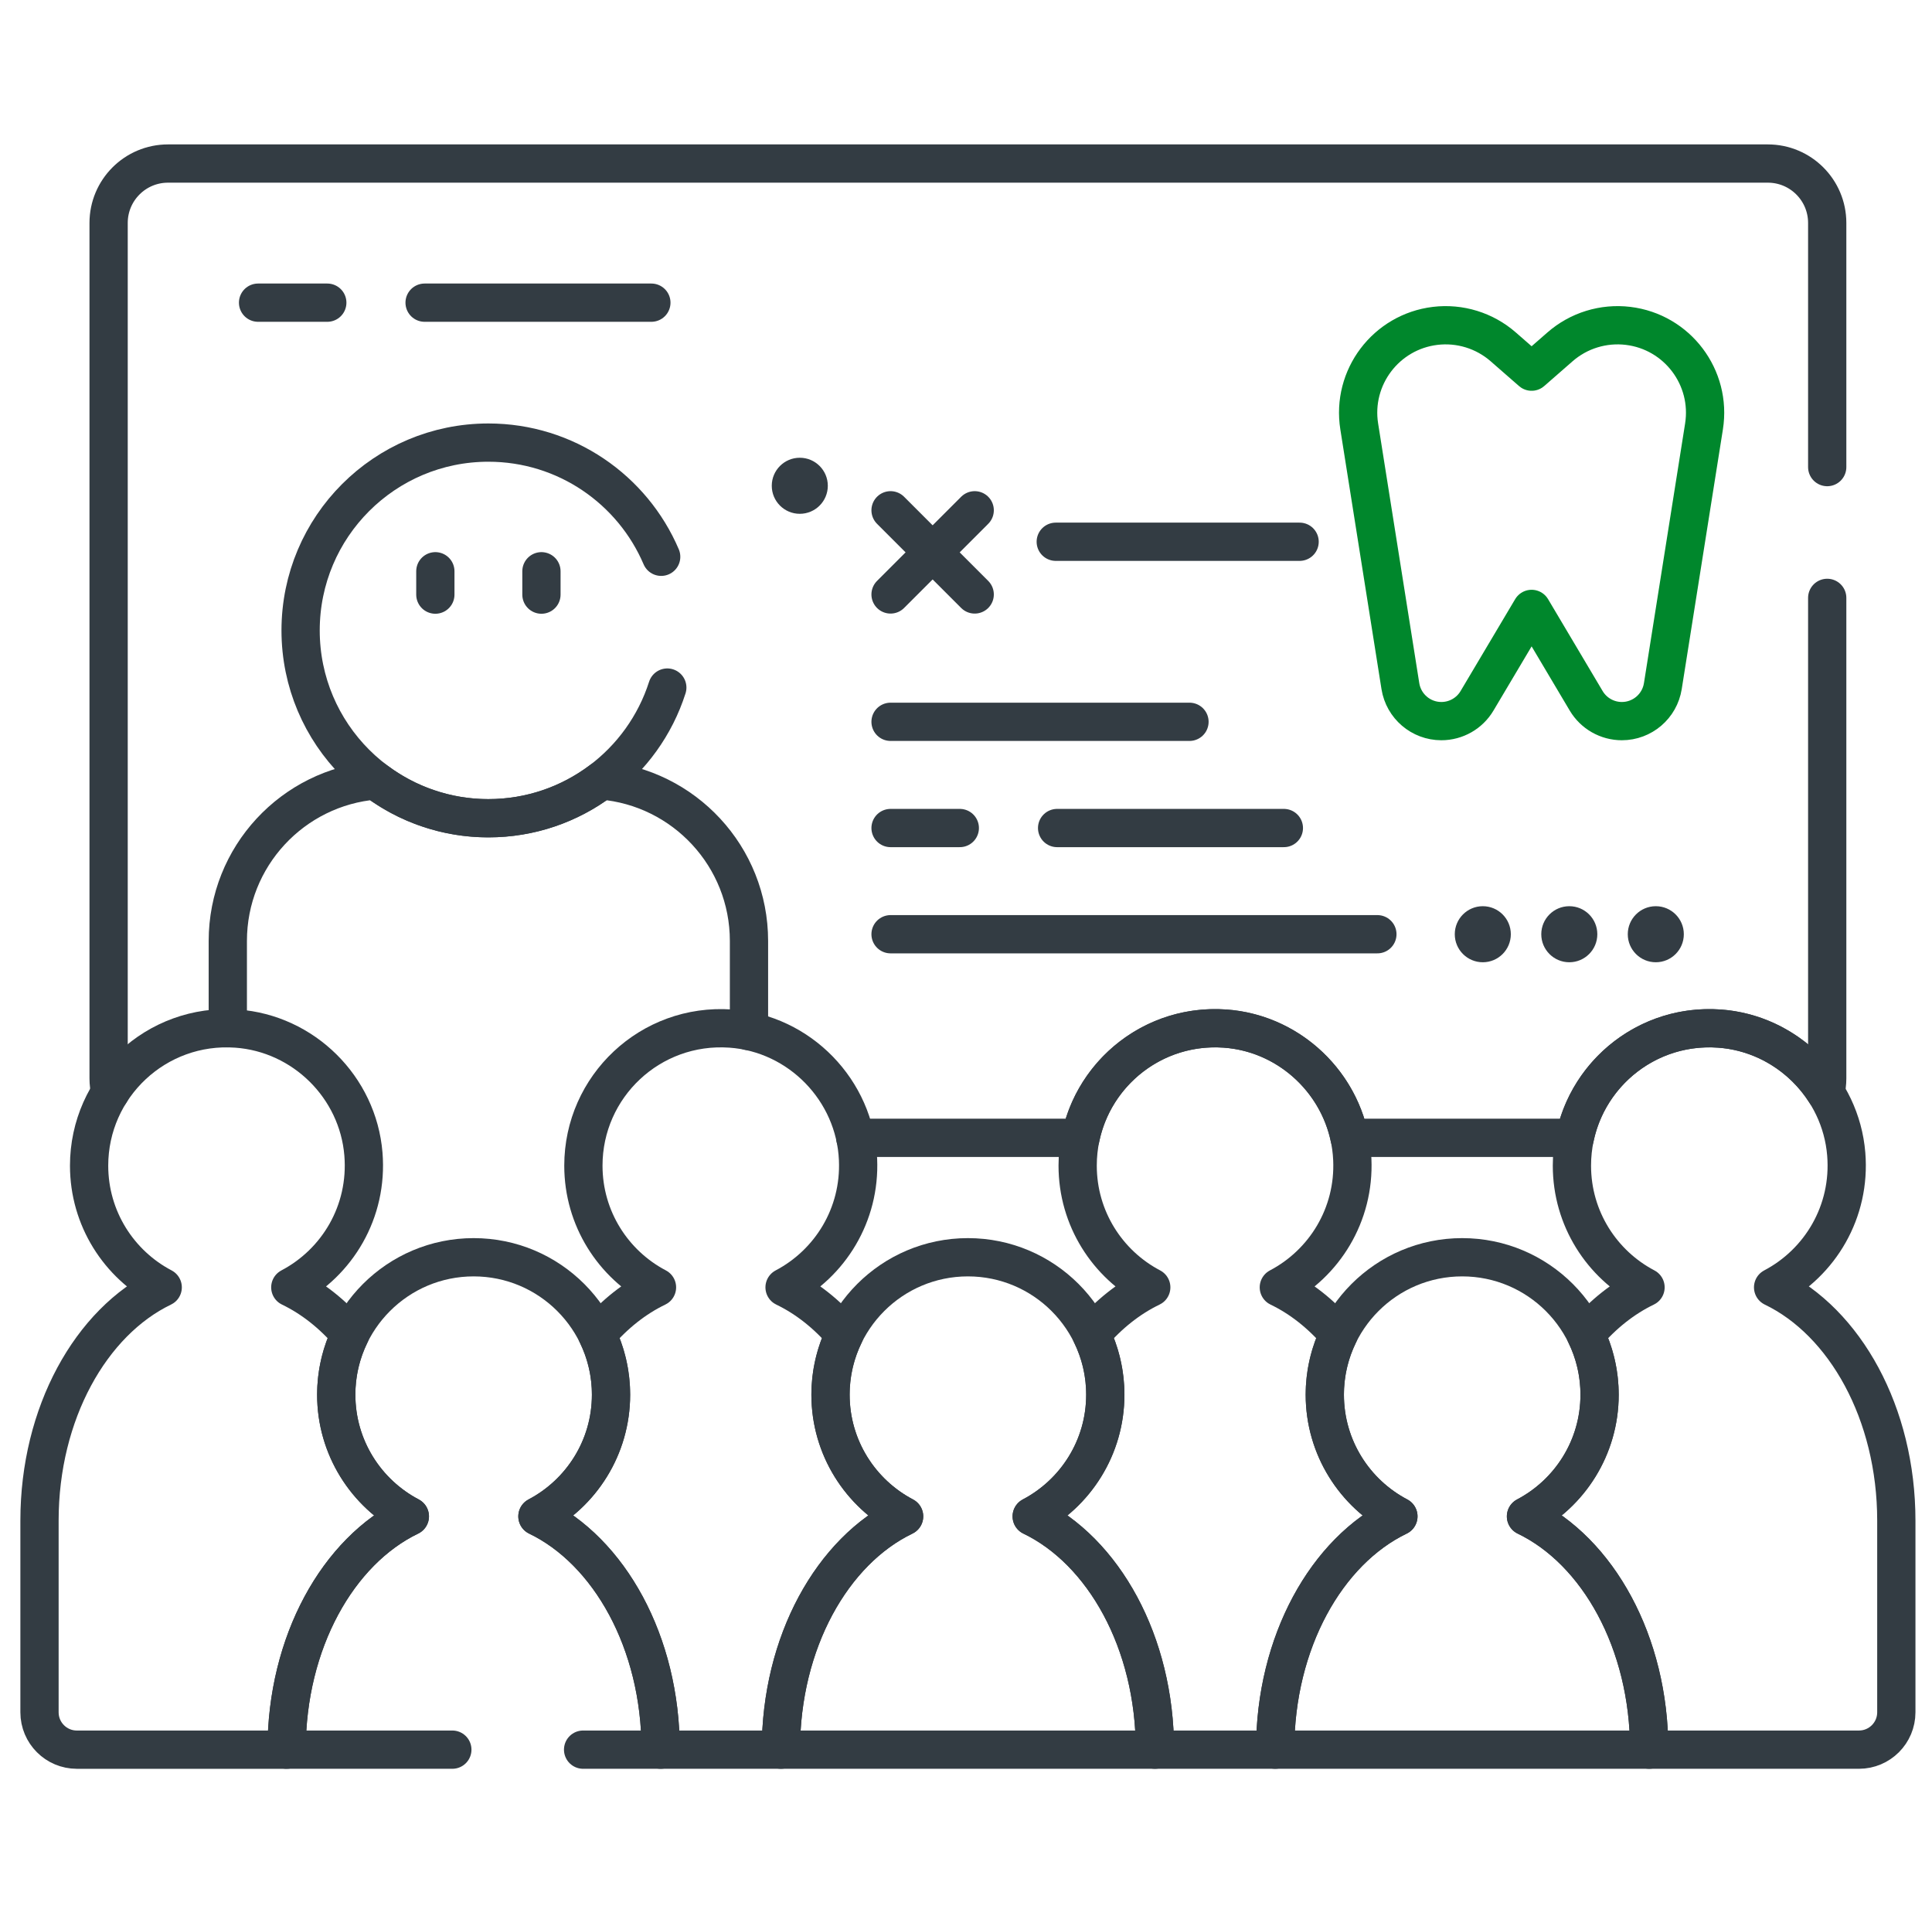
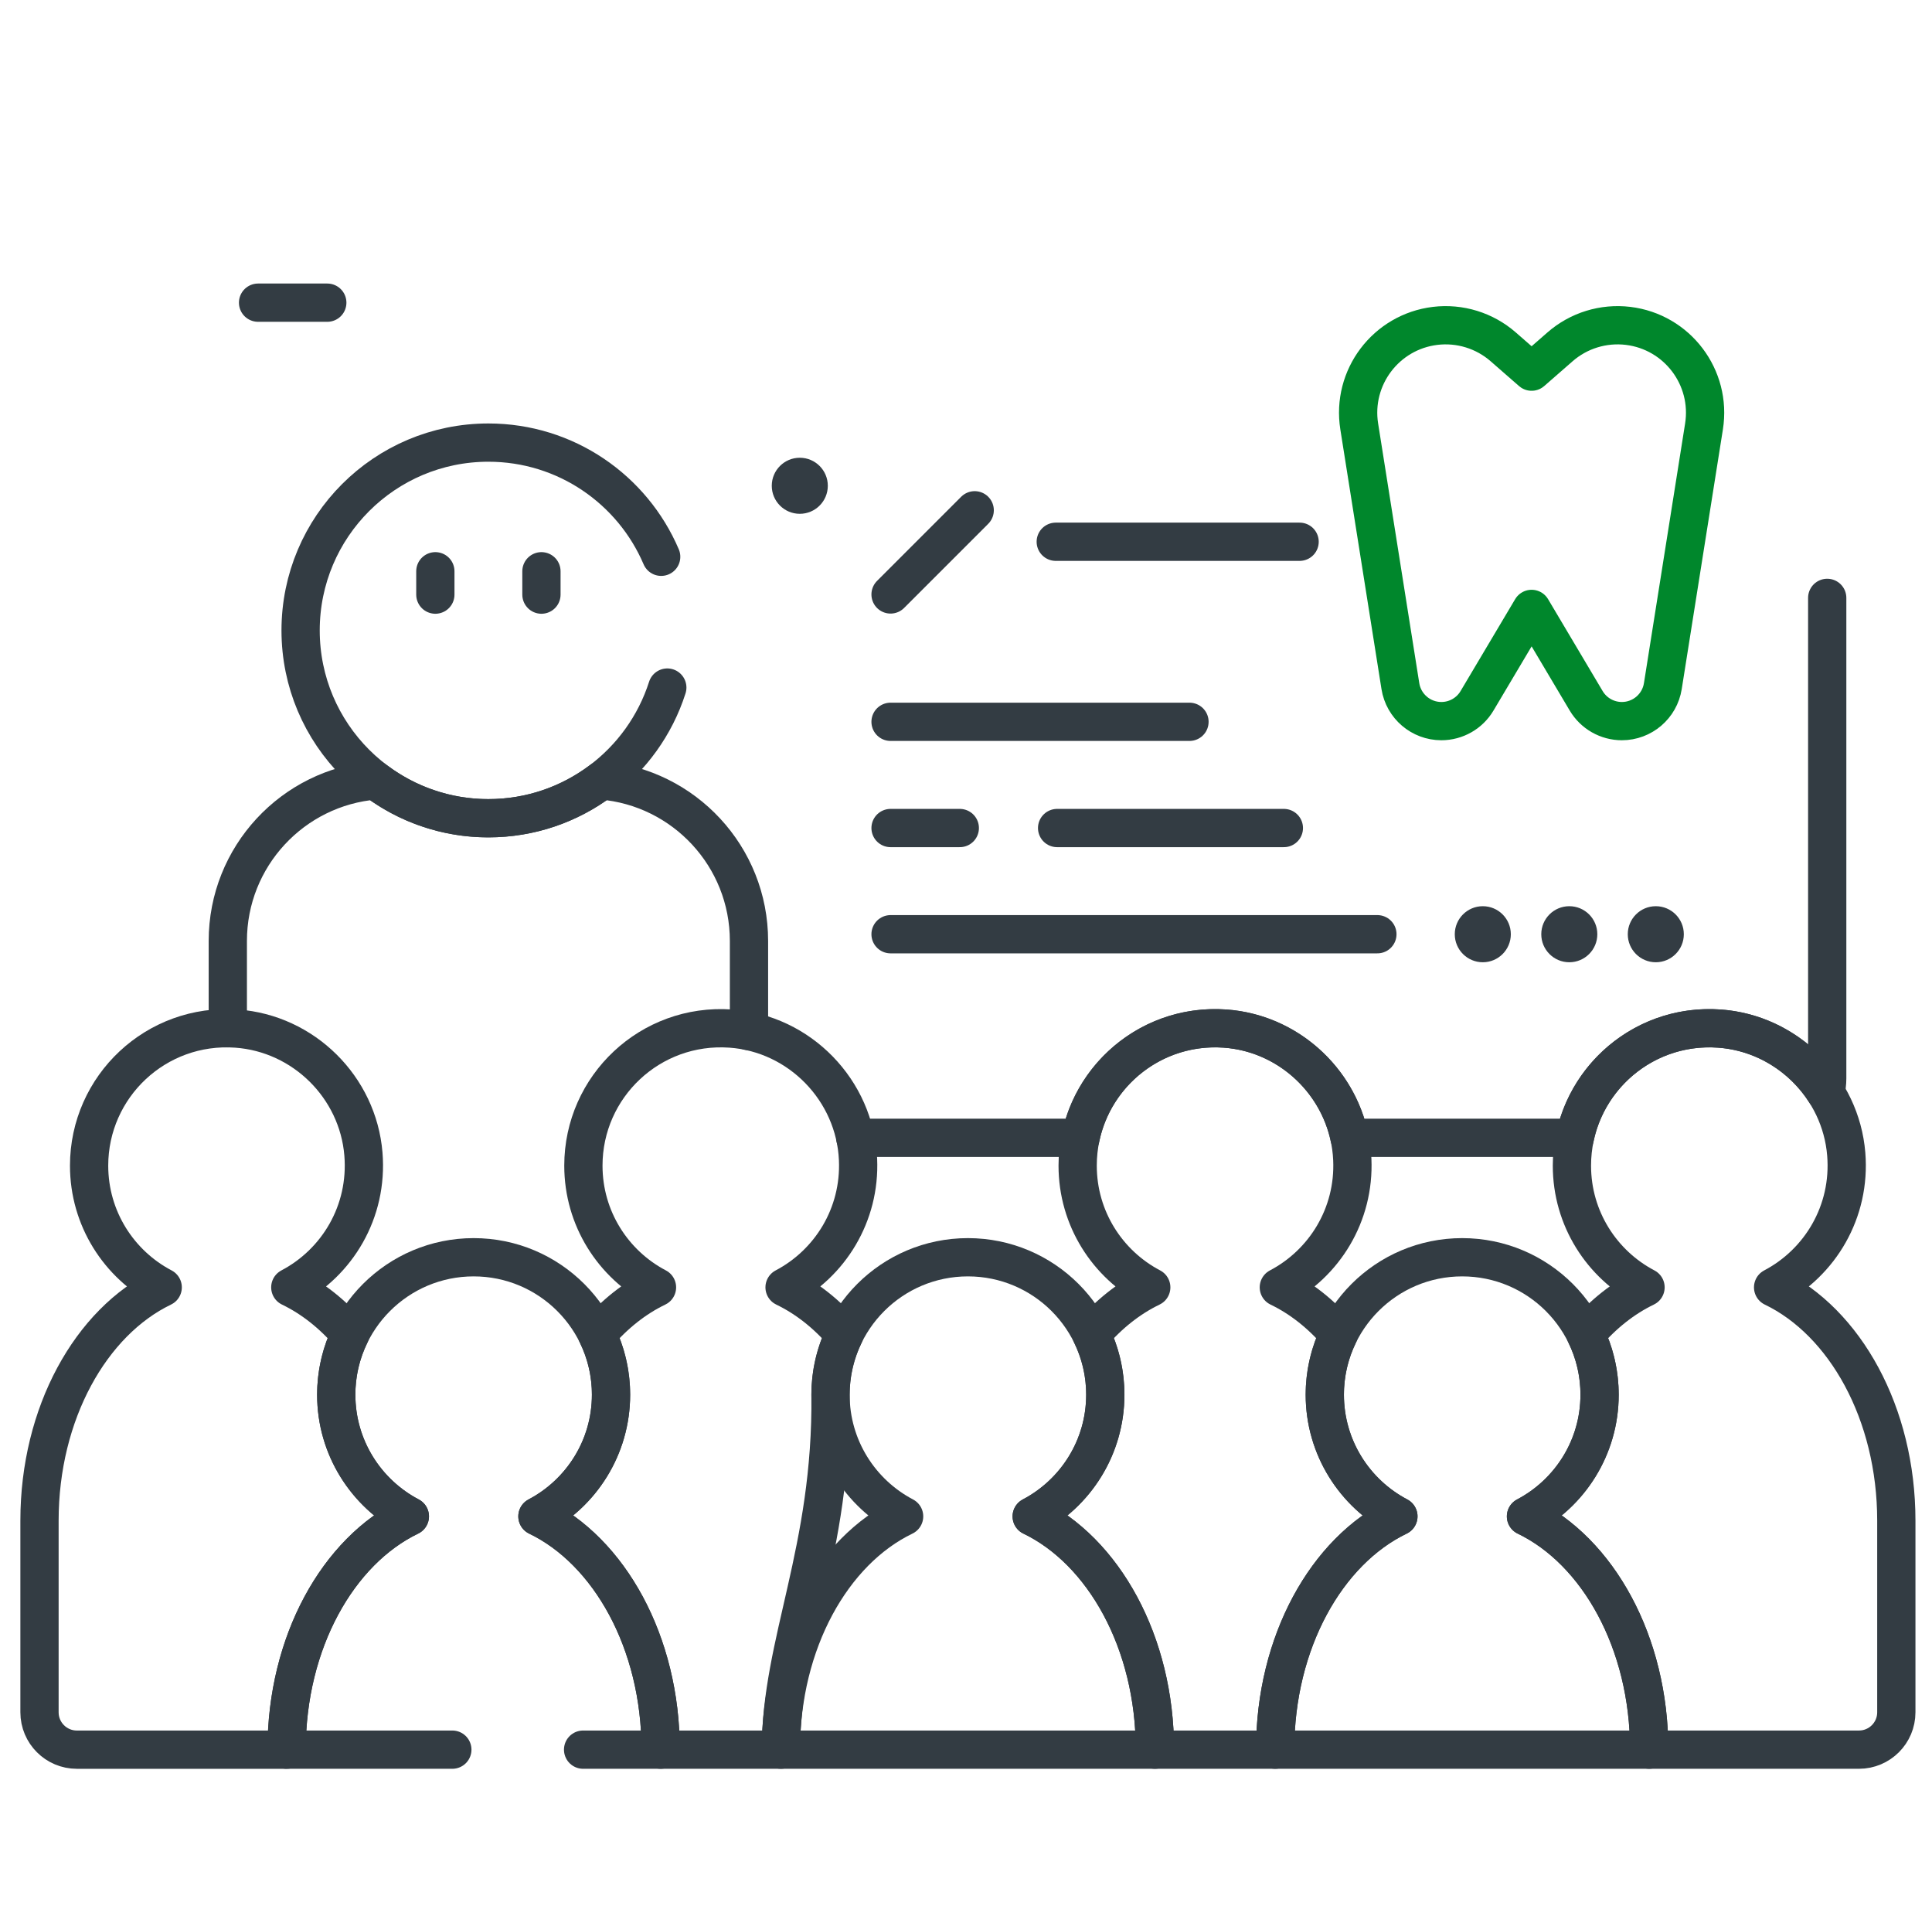
<svg xmlns="http://www.w3.org/2000/svg" width="101" height="100" viewBox="0 0 101 100" fill="none">
  <g clip-path="url(#clip0_57_95)">
-     <path d="M95.522 24.414V11.653C95.522 9.938 94.132 8.548 92.417 8.548H8.783C7.068 8.548 5.678 9.938 5.678 11.653V56.368C5.678 56.618 5.711 56.86 5.767 57.093" stroke="#333C43" stroke-width="2" stroke-miterlimit="10" stroke-linecap="round" stroke-linejoin="round" />
    <path d="M44.713 59.473H56.486C57.191 56.043 60.341 53.505 64.035 53.762C67.26 53.987 69.911 56.386 70.552 59.473H82.325C83.031 56.039 86.186 53.499 89.885 53.763C92.21 53.928 94.243 55.223 95.432 57.098C95.489 56.864 95.522 56.62 95.522 56.368V31.25" stroke="#333C43" stroke-width="2" stroke-miterlimit="10" stroke-linecap="round" stroke-linejoin="round" />
    <path d="M81.554 18.129L80.069 19.426L78.584 18.129C77.607 17.276 76.314 16.878 75.027 17.033C72.453 17.344 70.651 19.73 71.057 22.29L73.208 35.862C73.375 36.916 74.284 37.692 75.35 37.692C76.116 37.692 76.825 37.289 77.215 36.631L80.069 31.827L82.922 36.631C83.313 37.289 84.022 37.692 84.787 37.692C85.854 37.692 86.762 36.916 86.929 35.862L89.081 22.29C89.486 19.729 87.685 17.343 85.111 17.033C83.823 16.878 82.53 17.276 81.554 18.129Z" stroke="#00872C" stroke-width="2" stroke-miterlimit="10" stroke-linecap="round" stroke-linejoin="round" />
    <path d="M39.155 53.896V49.183C39.155 44.769 35.759 41.151 31.437 40.793C29.794 42.032 27.749 42.768 25.532 42.768C23.315 42.768 21.27 42.033 19.627 40.793C15.305 41.151 11.909 44.769 11.909 49.183V53.746" stroke="#333C43" stroke-width="2" stroke-miterlimit="10" stroke-linecap="round" stroke-linejoin="round" />
    <path d="M34.565 29.102C33.068 25.593 29.587 23.134 25.532 23.134C20.11 23.134 15.715 27.529 15.715 32.951C15.715 38.373 20.11 42.768 25.532 42.768C29.912 42.768 33.621 39.899 34.885 35.938" stroke="#333C43" stroke-width="2" stroke-miterlimit="10" stroke-linecap="round" stroke-linejoin="round" />
    <path d="M22.759 29.859V31.08" stroke="#333C43" stroke-width="2" stroke-miterlimit="10" stroke-linecap="round" stroke-linejoin="round" />
    <path d="M28.305 29.859V31.08" stroke="#333C43" stroke-width="2" stroke-miterlimit="10" stroke-linecap="round" stroke-linejoin="round" />
    <path d="M67.94 28.317H55.192" stroke="#333C43" stroke-width="2" stroke-miterlimit="10" stroke-linecap="round" stroke-linejoin="round" />
    <path d="M50.955 26.672L46.556 31.071" stroke="#333C43" stroke-width="2" stroke-miterlimit="10" stroke-linecap="round" stroke-linejoin="round" />
-     <path d="M46.556 26.672L50.955 31.071" stroke="#333C43" stroke-width="2" stroke-miterlimit="10" stroke-linecap="round" stroke-linejoin="round" />
    <path d="M46.556 37.728H62.183" stroke="#333C43" stroke-width="2" stroke-miterlimit="10" stroke-linecap="round" stroke-linejoin="round" />
    <path d="M55.263 43.28H67.117" stroke="#333C43" stroke-width="2" stroke-miterlimit="10" stroke-linecap="round" stroke-linejoin="round" />
    <path d="M46.556 43.28H50.176" stroke="#333C43" stroke-width="2" stroke-miterlimit="10" stroke-linecap="round" stroke-linejoin="round" />
-     <path d="M22.197 15.82H34.052" stroke="#333C43" stroke-width="2" stroke-miterlimit="10" stroke-linecap="round" stroke-linejoin="round" />
    <path d="M13.491 15.82H17.11" stroke="#333C43" stroke-width="2" stroke-miterlimit="10" stroke-linecap="round" stroke-linejoin="round" />
    <path d="M46.556 48.831H72.006" stroke="#333C43" stroke-width="2" stroke-miterlimit="10" stroke-linecap="round" stroke-linejoin="round" />
    <circle cx="77.517" cy="48.831" r="1.465" fill="#333C43" />
    <circle cx="82.039" cy="48.831" r="1.465" fill="#333C43" />
    <circle cx="86.561" cy="48.831" r="1.465" fill="#333C43" />
    <path d="M92.693 67.288C95.145 66 96.763 63.337 96.517 60.323C96.231 56.824 93.388 54.013 89.885 53.763C85.68 53.463 82.176 56.786 82.176 60.927C82.176 63.69 83.737 66.087 86.024 67.288C84.864 67.847 83.805 68.689 82.897 69.752C83.361 70.702 83.622 71.769 83.622 72.897C83.622 75.66 82.061 78.057 79.774 79.259C83.531 81.067 86.215 85.844 86.215 91.452H97.182C98.261 91.452 99.135 90.578 99.135 89.499V79.481C99.135 73.873 96.451 69.097 92.693 67.288Z" stroke="#333C43" stroke-width="2" stroke-miterlimit="10" stroke-linecap="round" stroke-linejoin="round" />
    <path d="M73.105 79.259C70.818 78.057 69.257 75.66 69.257 72.897C69.257 71.769 69.518 70.702 69.981 69.752C69.073 68.689 68.015 67.847 66.854 67.288C69.23 66.04 70.822 63.502 70.695 60.605C70.537 56.989 67.645 54.014 64.035 53.762C59.835 53.469 56.337 56.789 56.337 60.927C56.337 63.69 57.898 66.087 60.185 67.288C59.024 67.847 57.966 68.689 57.058 69.752C57.522 70.702 57.782 71.769 57.782 72.897C57.782 75.66 56.222 78.057 53.934 79.259C57.692 81.067 60.376 85.844 60.376 91.452H66.663C66.663 85.844 69.347 81.067 73.105 79.259Z" stroke="#333C43" stroke-width="2" stroke-miterlimit="10" stroke-linecap="round" stroke-linejoin="round" />
    <path d="M47.265 79.259C44.978 78.057 43.417 75.66 43.417 72.897C43.417 71.769 43.678 70.702 44.142 69.752C43.234 68.689 42.176 67.847 41.015 67.288C43.39 66.04 44.982 63.502 44.856 60.605C44.698 56.989 41.806 54.014 38.195 53.762C33.995 53.469 30.498 56.789 30.498 60.927C30.498 63.69 32.058 66.087 34.346 67.288C33.185 67.847 32.127 68.689 31.218 69.752C31.682 70.702 31.943 71.769 31.943 72.897C31.943 75.66 30.382 78.057 28.095 79.259C31.852 81.067 34.537 85.844 34.537 91.452H40.824C40.824 85.844 43.508 81.067 47.265 79.259Z" stroke="#333C43" stroke-width="2" stroke-miterlimit="10" stroke-linecap="round" stroke-linejoin="round" />
    <path d="M21.426 79.259C19.139 78.058 17.578 75.66 17.578 72.897C17.578 71.769 17.839 70.702 18.303 69.752C17.394 68.689 16.336 67.847 15.176 67.288C17.628 66 19.245 63.337 18.999 60.323C18.713 56.824 15.87 54.013 12.367 53.763C8.163 53.463 4.658 56.786 4.658 60.927C4.658 63.69 6.219 66.087 8.506 67.288C4.749 69.097 2.065 73.873 2.065 79.482V89.499C2.065 90.578 2.939 91.453 4.018 91.453H14.985C14.985 85.844 17.669 81.067 21.426 79.259Z" stroke="#333C43" stroke-width="2" stroke-miterlimit="10" stroke-linecap="round" stroke-linejoin="round" />
    <path d="M30.483 91.452H34.537C34.537 85.844 31.852 81.067 28.095 79.259C30.382 78.057 31.943 75.66 31.943 72.897C31.943 68.931 28.727 65.715 24.761 65.715C20.794 65.715 17.578 68.931 17.578 72.897C17.578 75.66 19.139 78.057 21.426 79.259C17.669 81.067 14.984 85.844 14.984 91.452H23.647" stroke="#333C43" stroke-width="2" stroke-miterlimit="10" stroke-linecap="round" stroke-linejoin="round" />
-     <path d="M53.934 79.259C56.222 78.057 57.783 75.66 57.783 72.897C57.783 68.931 54.567 65.715 50.6 65.715C46.633 65.715 43.417 68.93 43.417 72.897C43.417 75.66 44.978 78.057 47.265 79.259C43.508 81.067 40.824 85.844 40.824 91.452H60.376C60.376 85.844 57.692 81.067 53.934 79.259Z" stroke="#333C43" stroke-width="2" stroke-miterlimit="10" stroke-linecap="round" stroke-linejoin="round" />
+     <path d="M53.934 79.259C56.222 78.057 57.783 75.66 57.783 72.897C57.783 68.931 54.567 65.715 50.6 65.715C46.633 65.715 43.417 68.93 43.417 72.897C43.508 81.067 40.824 85.844 40.824 91.452H60.376C60.376 85.844 57.692 81.067 53.934 79.259Z" stroke="#333C43" stroke-width="2" stroke-miterlimit="10" stroke-linecap="round" stroke-linejoin="round" />
    <path d="M79.774 79.259C82.061 78.057 83.622 75.66 83.622 72.897C83.622 68.931 80.406 65.715 76.439 65.715C72.472 65.715 69.257 68.93 69.257 72.897C69.257 75.66 70.817 78.057 73.105 79.259C69.347 81.067 66.663 85.844 66.663 91.452H86.215C86.215 85.844 83.531 81.067 79.774 79.259Z" stroke="#333C43" stroke-width="2" stroke-miterlimit="10" stroke-linecap="round" stroke-linejoin="round" />
    <circle cx="41.811" cy="25.391" r="1.465" fill="#333C43" />
  </g>
  <defs>
    <clipPath id="clip0_57_95">
      <rect width="100" height="100" fill="white" transform="translate(0.6)" />
    </clipPath>
  </defs>
</svg>